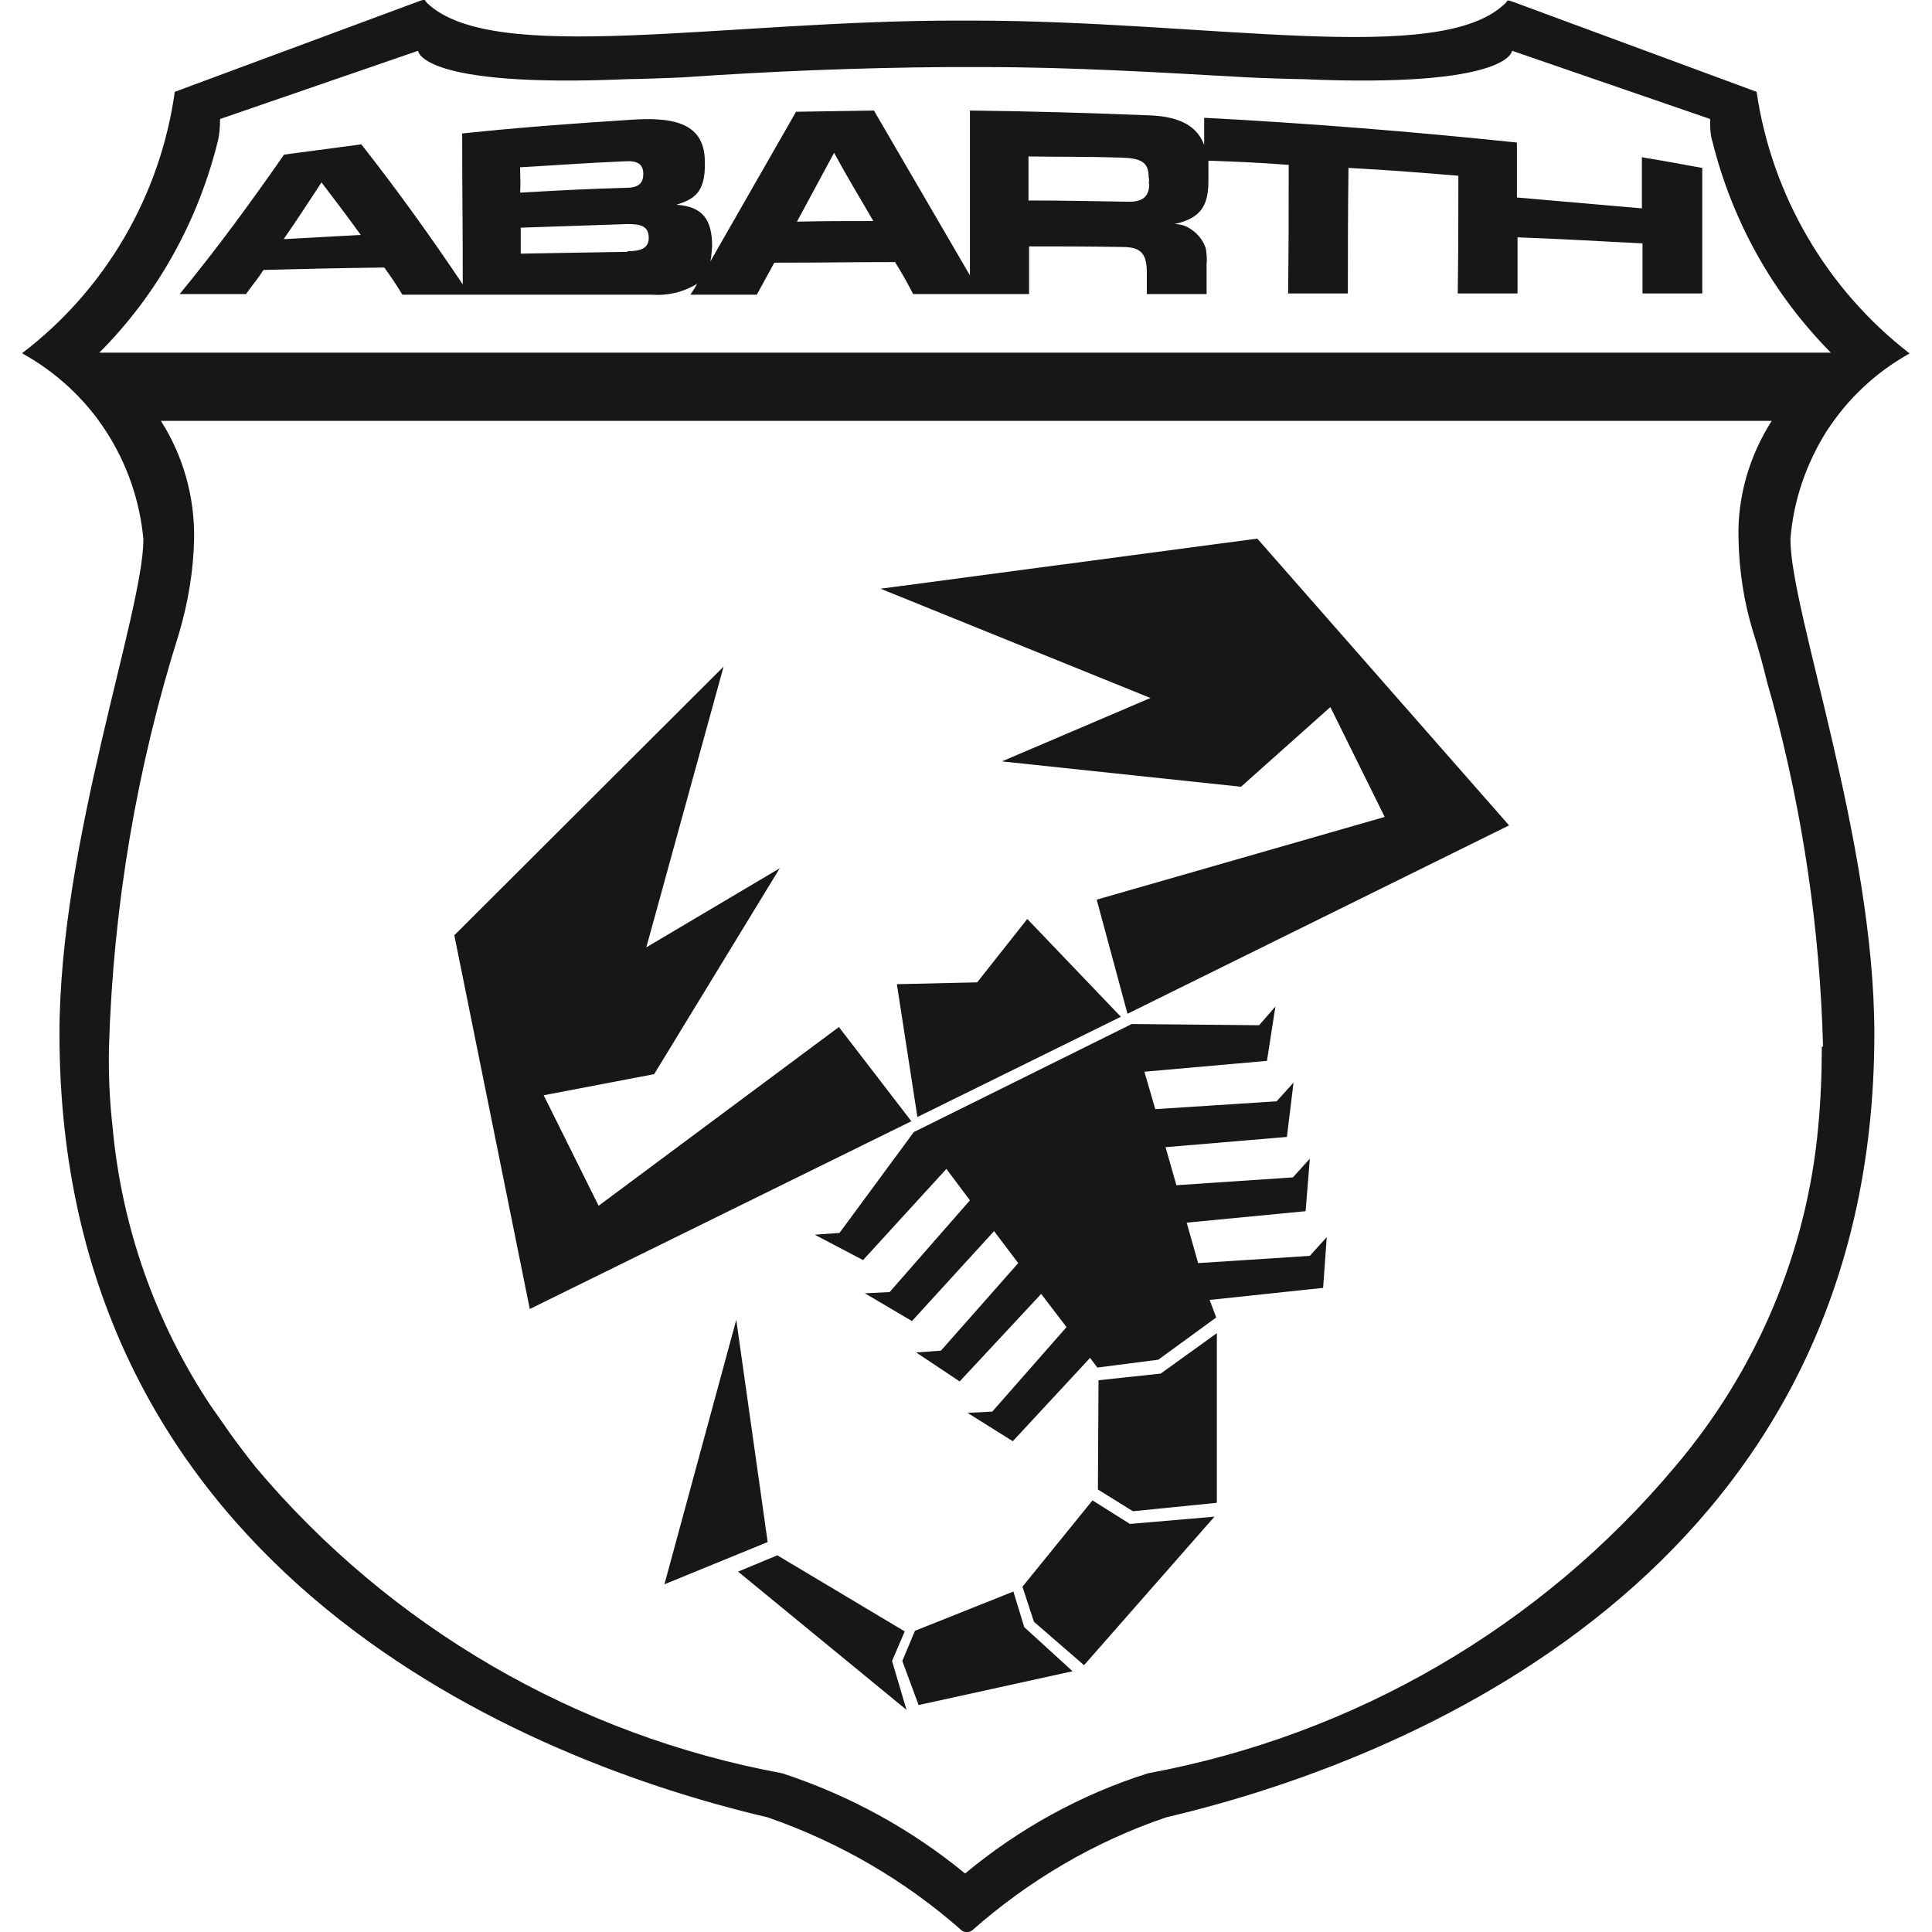
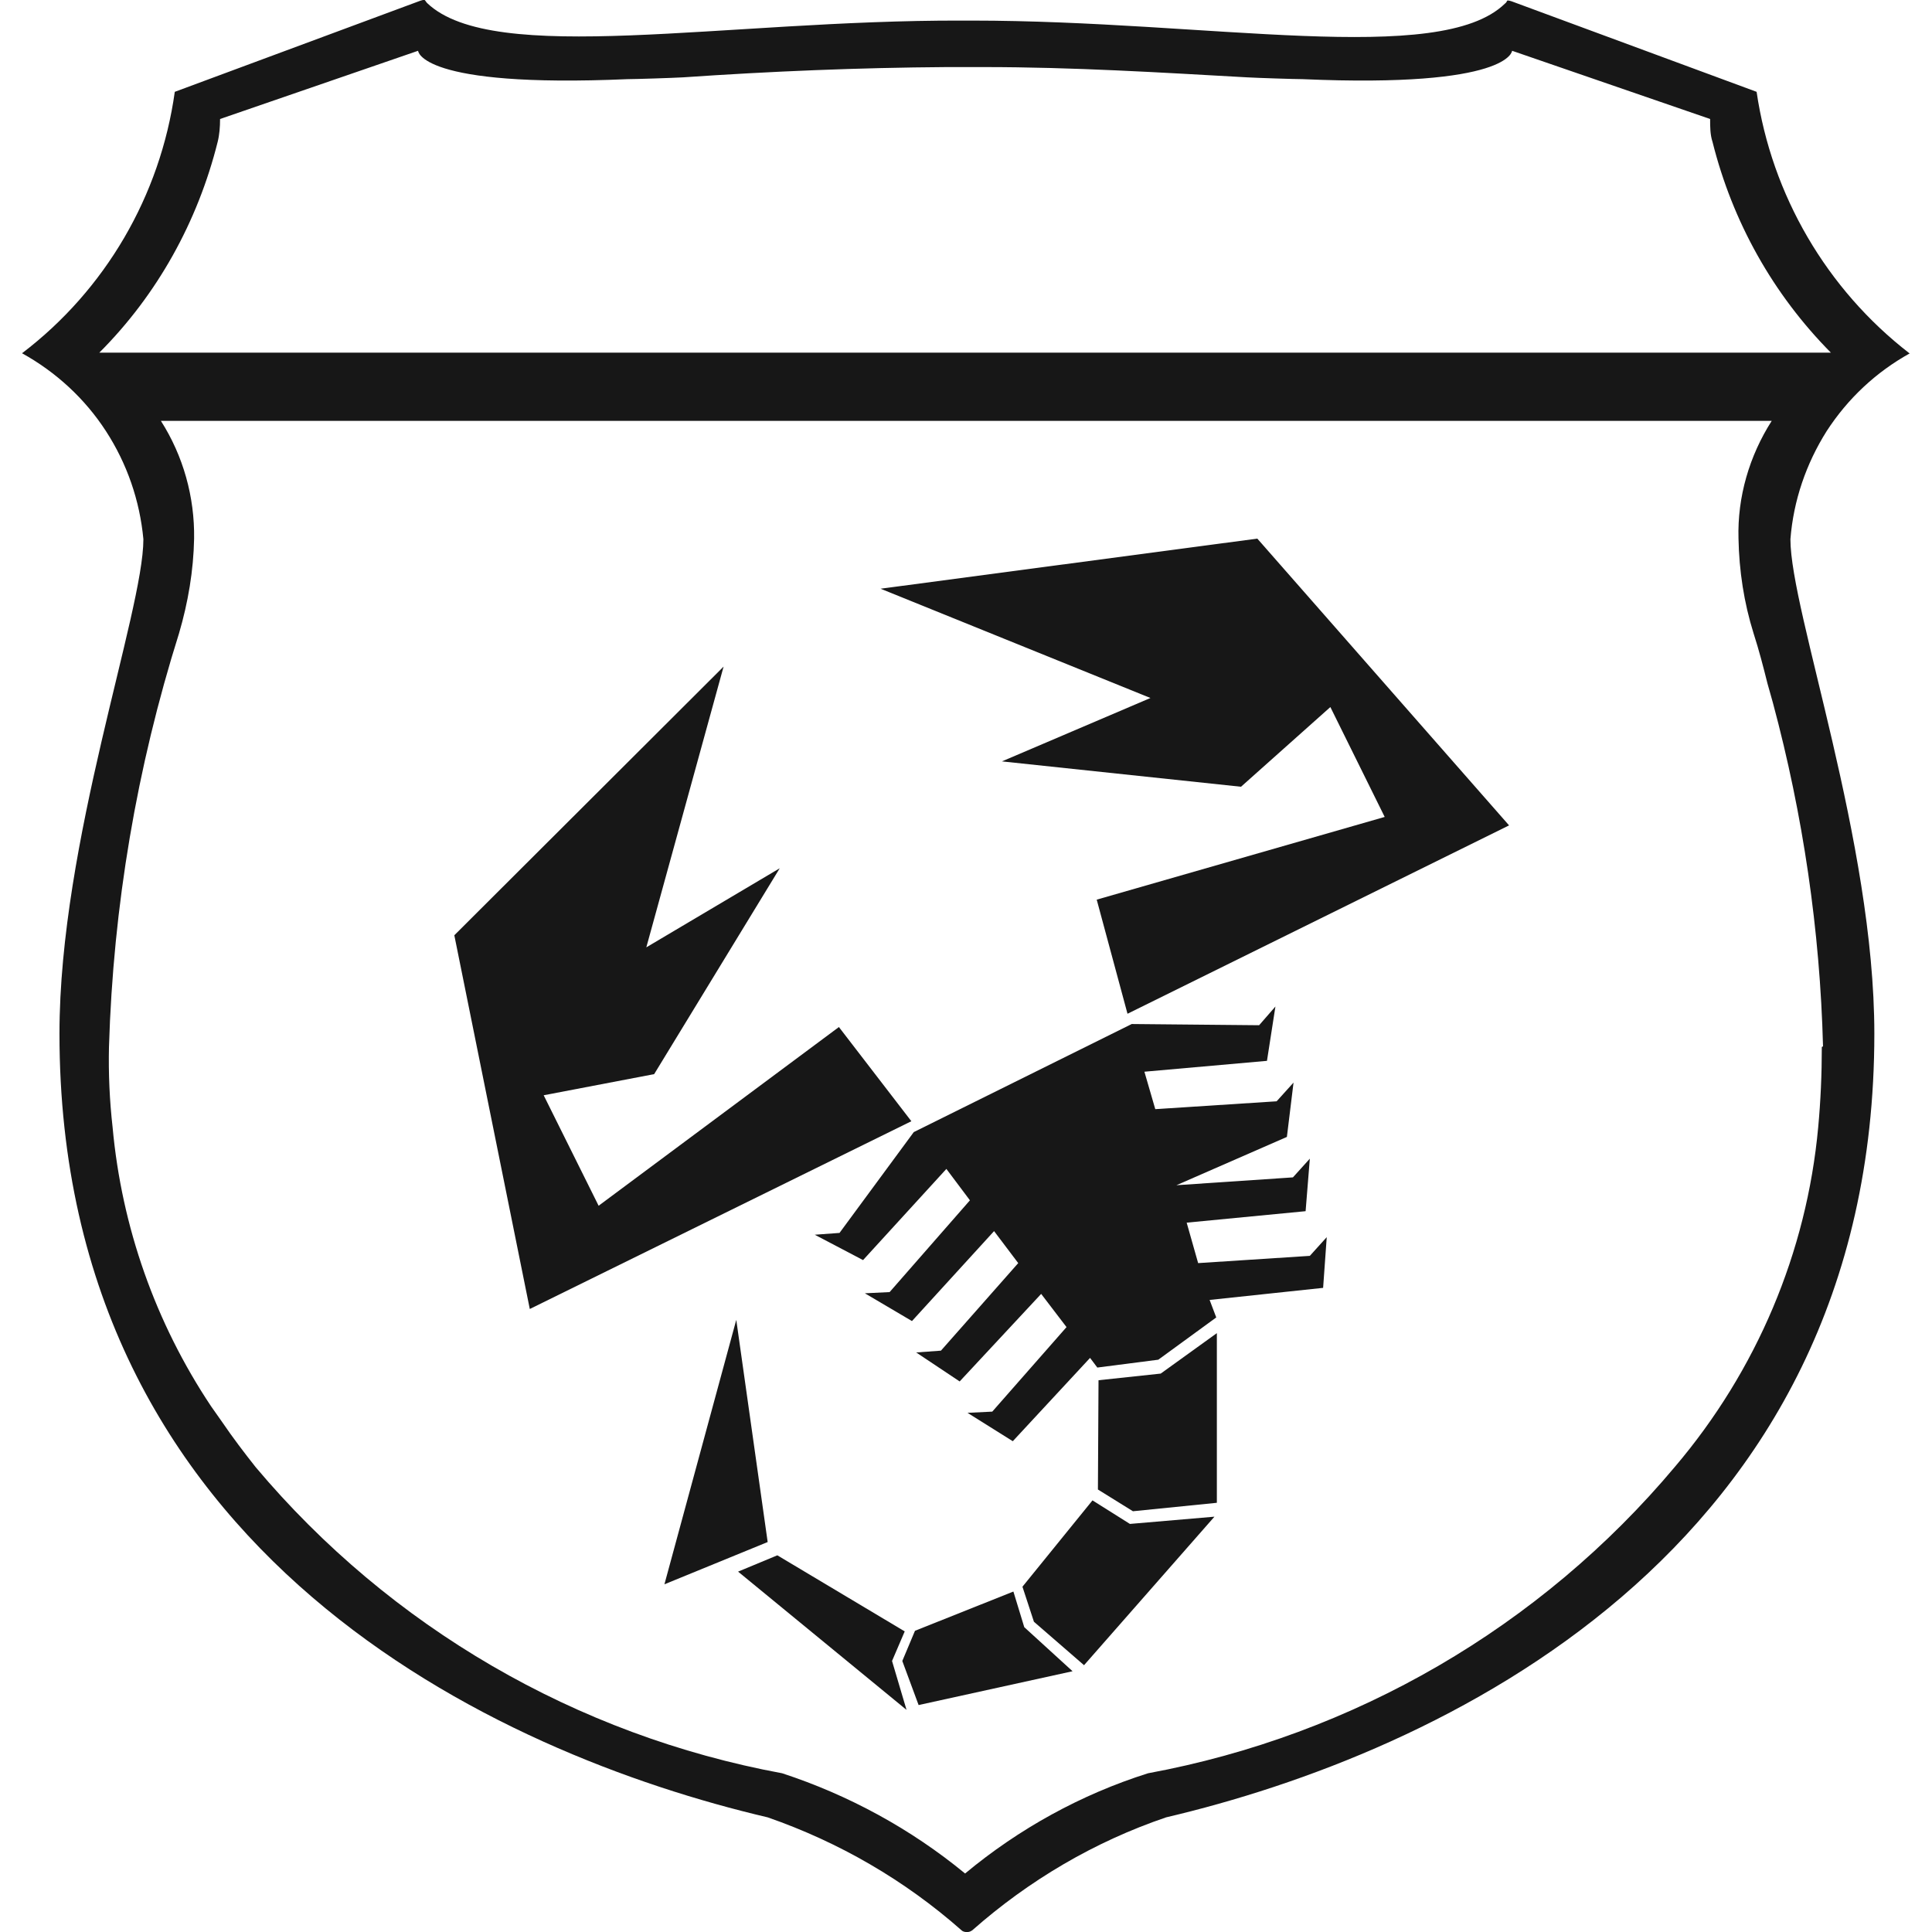
<svg xmlns="http://www.w3.org/2000/svg" width="32" height="32" viewBox="0 0 32 32" fill="none">
  <g clip-path="url(#clip0_628_357)">
-     <path d="M19.035 3.041C19.035 3.251 18.935 3.351 18.665 3.341C18.005 3.331 17.675 3.321 17.035 3.321V2.591C17.655 2.601 17.965 2.591 18.575 2.611C18.895 2.621 19.025 2.681 19.025 2.931C19.035 2.971 19.035 3.001 19.025 3.041H19.035ZM13.195 3.681C13.445 3.221 13.565 2.991 13.815 2.531C14.065 2.991 14.205 3.211 14.465 3.661C13.955 3.661 13.705 3.661 13.205 3.671M10.395 4.171C9.685 4.181 9.325 4.191 8.625 4.201V3.771L10.395 3.711C10.605 3.711 10.745 3.741 10.745 3.941C10.745 4.111 10.615 4.161 10.395 4.161V4.171ZM8.615 2.771C9.305 2.731 9.665 2.701 10.365 2.671C10.545 2.661 10.655 2.711 10.655 2.881C10.655 3.051 10.555 3.111 10.365 3.111C9.665 3.131 9.315 3.151 8.615 3.191C8.625 3.031 8.615 2.951 8.615 2.771ZM4.705 3.951C4.955 3.591 5.075 3.401 5.325 3.021C5.575 3.351 5.715 3.531 5.975 3.891C5.465 3.921 5.215 3.931 4.705 3.961V3.951ZM27.195 2.601V3.451C26.505 3.391 25.815 3.331 25.125 3.271V2.361C23.405 2.181 21.675 2.041 19.945 1.951V2.401C19.835 2.111 19.575 1.931 19.045 1.911C18.045 1.871 17.045 1.841 16.065 1.831V4.561L14.475 1.831C13.955 1.841 13.705 1.841 13.185 1.851C12.715 2.671 12.235 3.511 11.765 4.331C11.785 4.251 11.785 4.171 11.795 4.081C11.795 3.631 11.635 3.421 11.205 3.391C11.485 3.301 11.685 3.201 11.675 2.691C11.675 2.111 11.285 1.931 10.495 1.981C9.545 2.041 8.595 2.111 7.655 2.211C7.655 3.211 7.665 3.711 7.665 4.711C7.135 3.921 6.575 3.141 5.985 2.391L4.705 2.561C4.155 3.351 3.585 4.131 2.975 4.871H4.075C4.185 4.711 4.255 4.641 4.365 4.471C5.165 4.451 5.565 4.441 6.365 4.431C6.495 4.611 6.555 4.701 6.665 4.881H10.795C11.055 4.901 11.315 4.841 11.545 4.701C11.515 4.761 11.475 4.821 11.435 4.881H12.535L12.825 4.351C13.625 4.351 14.025 4.341 14.825 4.341C14.955 4.551 15.015 4.661 15.125 4.871H17.045V4.081C17.665 4.081 17.975 4.081 18.595 4.091C18.895 4.091 18.995 4.201 18.995 4.511V4.871H19.985V4.371C19.995 4.291 19.985 4.211 19.975 4.131C19.955 4.051 19.915 3.981 19.865 3.921C19.815 3.861 19.755 3.811 19.685 3.771C19.615 3.731 19.535 3.711 19.455 3.711C19.905 3.611 20.015 3.391 20.015 2.991V2.661C20.545 2.681 20.815 2.691 21.345 2.731C21.345 3.591 21.345 4.011 21.335 4.861H22.325C22.325 4.031 22.325 3.611 22.335 2.781C23.065 2.821 23.425 2.851 24.155 2.911C24.155 3.691 24.155 4.081 24.145 4.861H25.135V3.931C25.965 3.961 26.385 3.991 27.205 4.031V4.861H28.195V2.781C27.845 2.721 27.615 2.671 27.225 2.611" fill="#171717" />
    <path d="M31.625 5.851C30.255 4.791 29.345 3.231 29.095 1.521L25.035 0.021C25.035 0.021 24.975 0.001 24.965 0.011C24.955 0.021 24.955 0.041 24.925 0.061C23.845 1.111 20.025 0.341 16.095 0.341H15.925C11.995 0.331 8.175 1.101 7.075 0.051C7.055 0.031 7.055 0.021 7.035 0.001C7.025 -0.009 6.965 0.011 6.965 0.011L2.895 1.521C2.655 3.241 1.745 4.801 0.365 5.851C0.925 6.161 1.405 6.601 1.755 7.141C2.105 7.681 2.315 8.291 2.375 8.931C2.375 10.141 0.985 13.941 0.985 17.121C0.985 25.751 8.235 29.051 12.715 30.101C13.895 30.511 14.985 31.141 15.925 31.971C15.945 31.991 15.975 32.001 16.015 32.001C16.055 32.001 16.075 31.991 16.105 31.971C17.045 31.141 18.135 30.501 19.315 30.101C23.785 29.051 31.045 25.751 31.045 17.121C31.045 13.931 29.655 10.131 29.655 8.931C29.705 8.291 29.915 7.681 30.255 7.141C30.605 6.601 31.075 6.161 31.635 5.851H31.625ZM1.645 5.841C2.605 4.881 3.275 3.671 3.605 2.351C3.635 2.231 3.645 2.101 3.645 1.971L6.925 0.841C6.925 0.841 6.945 1.461 10.395 1.311C10.515 1.311 11.145 1.291 11.315 1.281C12.765 1.181 14.225 1.121 15.675 1.111H16.295C17.775 1.111 19.225 1.201 20.655 1.281C20.825 1.291 21.455 1.311 21.575 1.311C25.015 1.461 25.045 0.841 25.045 0.841L28.325 1.971C28.325 2.101 28.325 2.231 28.365 2.351C28.695 3.671 29.365 4.871 30.325 5.841H1.645ZM30.175 17.341C30.175 17.801 30.155 18.241 30.115 18.671C29.925 20.741 29.095 22.701 27.745 24.291C25.515 26.951 22.425 28.741 19.015 29.371C17.905 29.721 16.875 30.291 15.985 31.031C15.085 30.291 14.055 29.731 12.955 29.371C9.545 28.741 6.465 26.951 4.235 24.301C4.045 24.061 3.855 23.811 3.685 23.561L3.495 23.291C2.575 21.911 2.015 20.321 1.865 18.671C1.815 18.231 1.795 17.781 1.805 17.341C1.875 15.011 2.265 12.711 2.965 10.491C3.115 9.981 3.205 9.451 3.215 8.921C3.225 8.231 3.035 7.551 2.665 6.971H29.345C28.975 7.551 28.775 8.231 28.795 8.921C28.805 9.451 28.885 9.981 29.045 10.491C29.135 10.771 29.205 11.041 29.275 11.321L29.365 11.641C29.865 13.501 30.145 15.411 30.195 17.331L30.175 17.341Z" fill="#171717" />
    <path d="M18.195 22.861L19.225 22.751L20.155 22.081V24.891L18.765 25.031L18.185 24.671" fill="#171717" />
    <path d="M18.095 24.851L18.715 25.241L20.115 25.121L17.955 27.581L17.125 26.861L16.935 26.281" fill="#171717" />
    <path d="M16.785 26.361L16.965 26.951L17.765 27.681L15.215 28.241L14.945 27.511L15.155 27.011" fill="#171717" />
    <path d="M14.985 27.021L14.775 27.511L15.015 28.321L12.225 26.031L12.875 25.761" fill="#171717" />
    <path d="M13.895 17.011L9.915 19.971L9.005 18.141L10.835 17.791L12.915 14.381L10.705 15.691L11.985 11.041L7.525 15.491L8.775 21.681L15.095 18.571" fill="#171717" />
    <path d="M18.165 14.901L22.935 13.531L22.035 11.711L20.555 13.031L16.595 12.611L19.055 11.561L14.585 9.751L20.825 8.921L24.995 13.671L18.675 16.791" fill="#171717" />
-     <path d="M17.015 15.221L16.185 16.271L14.855 16.301L15.195 18.501L18.565 16.841" fill="#171717" />
-     <path d="M21.975 20.491L21.695 20.801L19.845 20.921L19.655 20.251L21.625 20.061L21.695 19.191L21.415 19.501L19.485 19.631L19.305 19.001L21.315 18.831L21.425 17.931L21.145 18.241L19.135 18.371L18.955 17.751L20.985 17.571L21.125 16.671L20.855 16.981L18.745 16.961L15.135 18.751L13.905 20.421L13.495 20.451L14.295 20.871L15.675 19.361L16.065 19.881L14.735 21.401L14.325 21.421L15.105 21.881L16.465 20.391L16.865 20.921L15.585 22.371L15.175 22.401L15.895 22.881L17.245 21.431L17.665 21.981L16.435 23.381L16.025 23.401L16.775 23.871L18.055 22.491L18.175 22.651L19.185 22.521L20.145 21.821L20.035 21.531L21.915 21.331" fill="#171717" />
+     <path d="M21.975 20.491L21.695 20.801L19.845 20.921L19.655 20.251L21.625 20.061L21.695 19.191L21.415 19.501L19.485 19.631L21.315 18.831L21.425 17.931L21.145 18.241L19.135 18.371L18.955 17.751L20.985 17.571L21.125 16.671L20.855 16.981L18.745 16.961L15.135 18.751L13.905 20.421L13.495 20.451L14.295 20.871L15.675 19.361L16.065 19.881L14.735 21.401L14.325 21.421L15.105 21.881L16.465 20.391L16.865 20.921L15.585 22.371L15.175 22.401L15.895 22.881L17.245 21.431L17.665 21.981L16.435 23.381L16.025 23.401L16.775 23.871L18.055 22.491L18.175 22.651L19.185 22.521L20.145 21.821L20.035 21.531L21.915 21.331" fill="#171717" />
    <path d="M12.715 25.541L11.005 26.241L12.195 21.861" fill="#171717" />
  </g>
  <defs>
    <clipPath id="clip0_628_357">
      <rect width="32" height="32" fill="white" />
    </clipPath>
  </defs>
</svg>